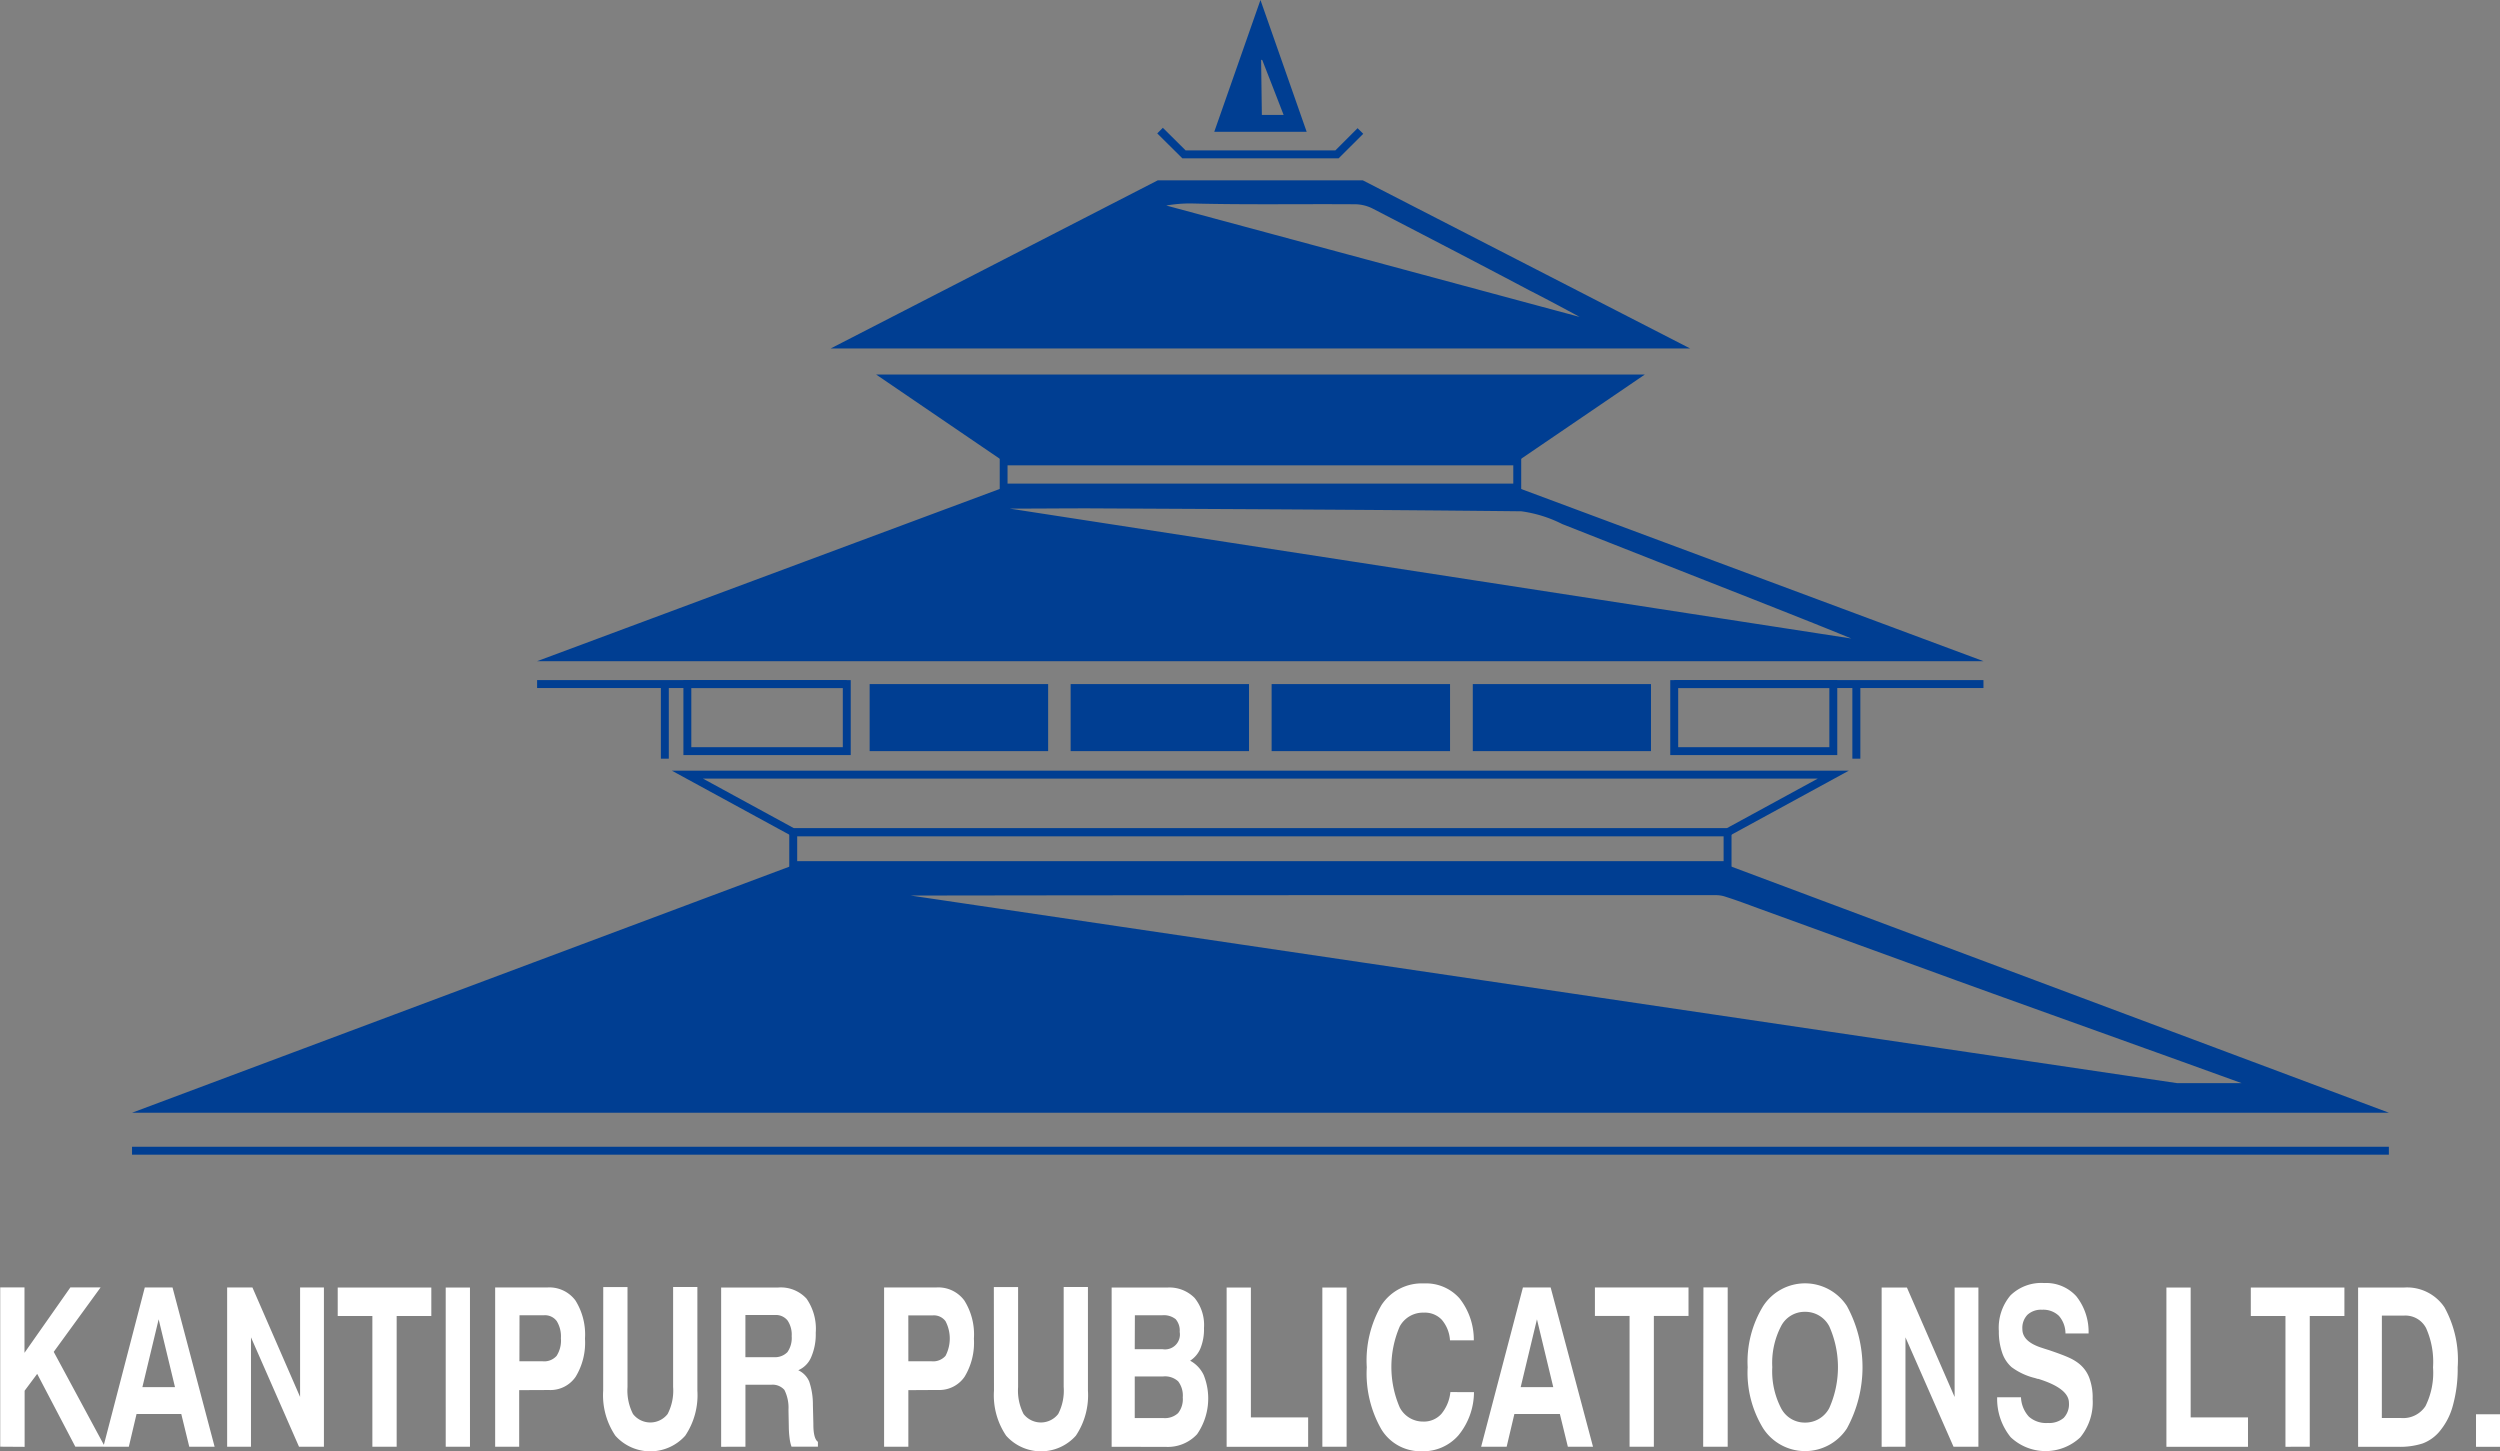
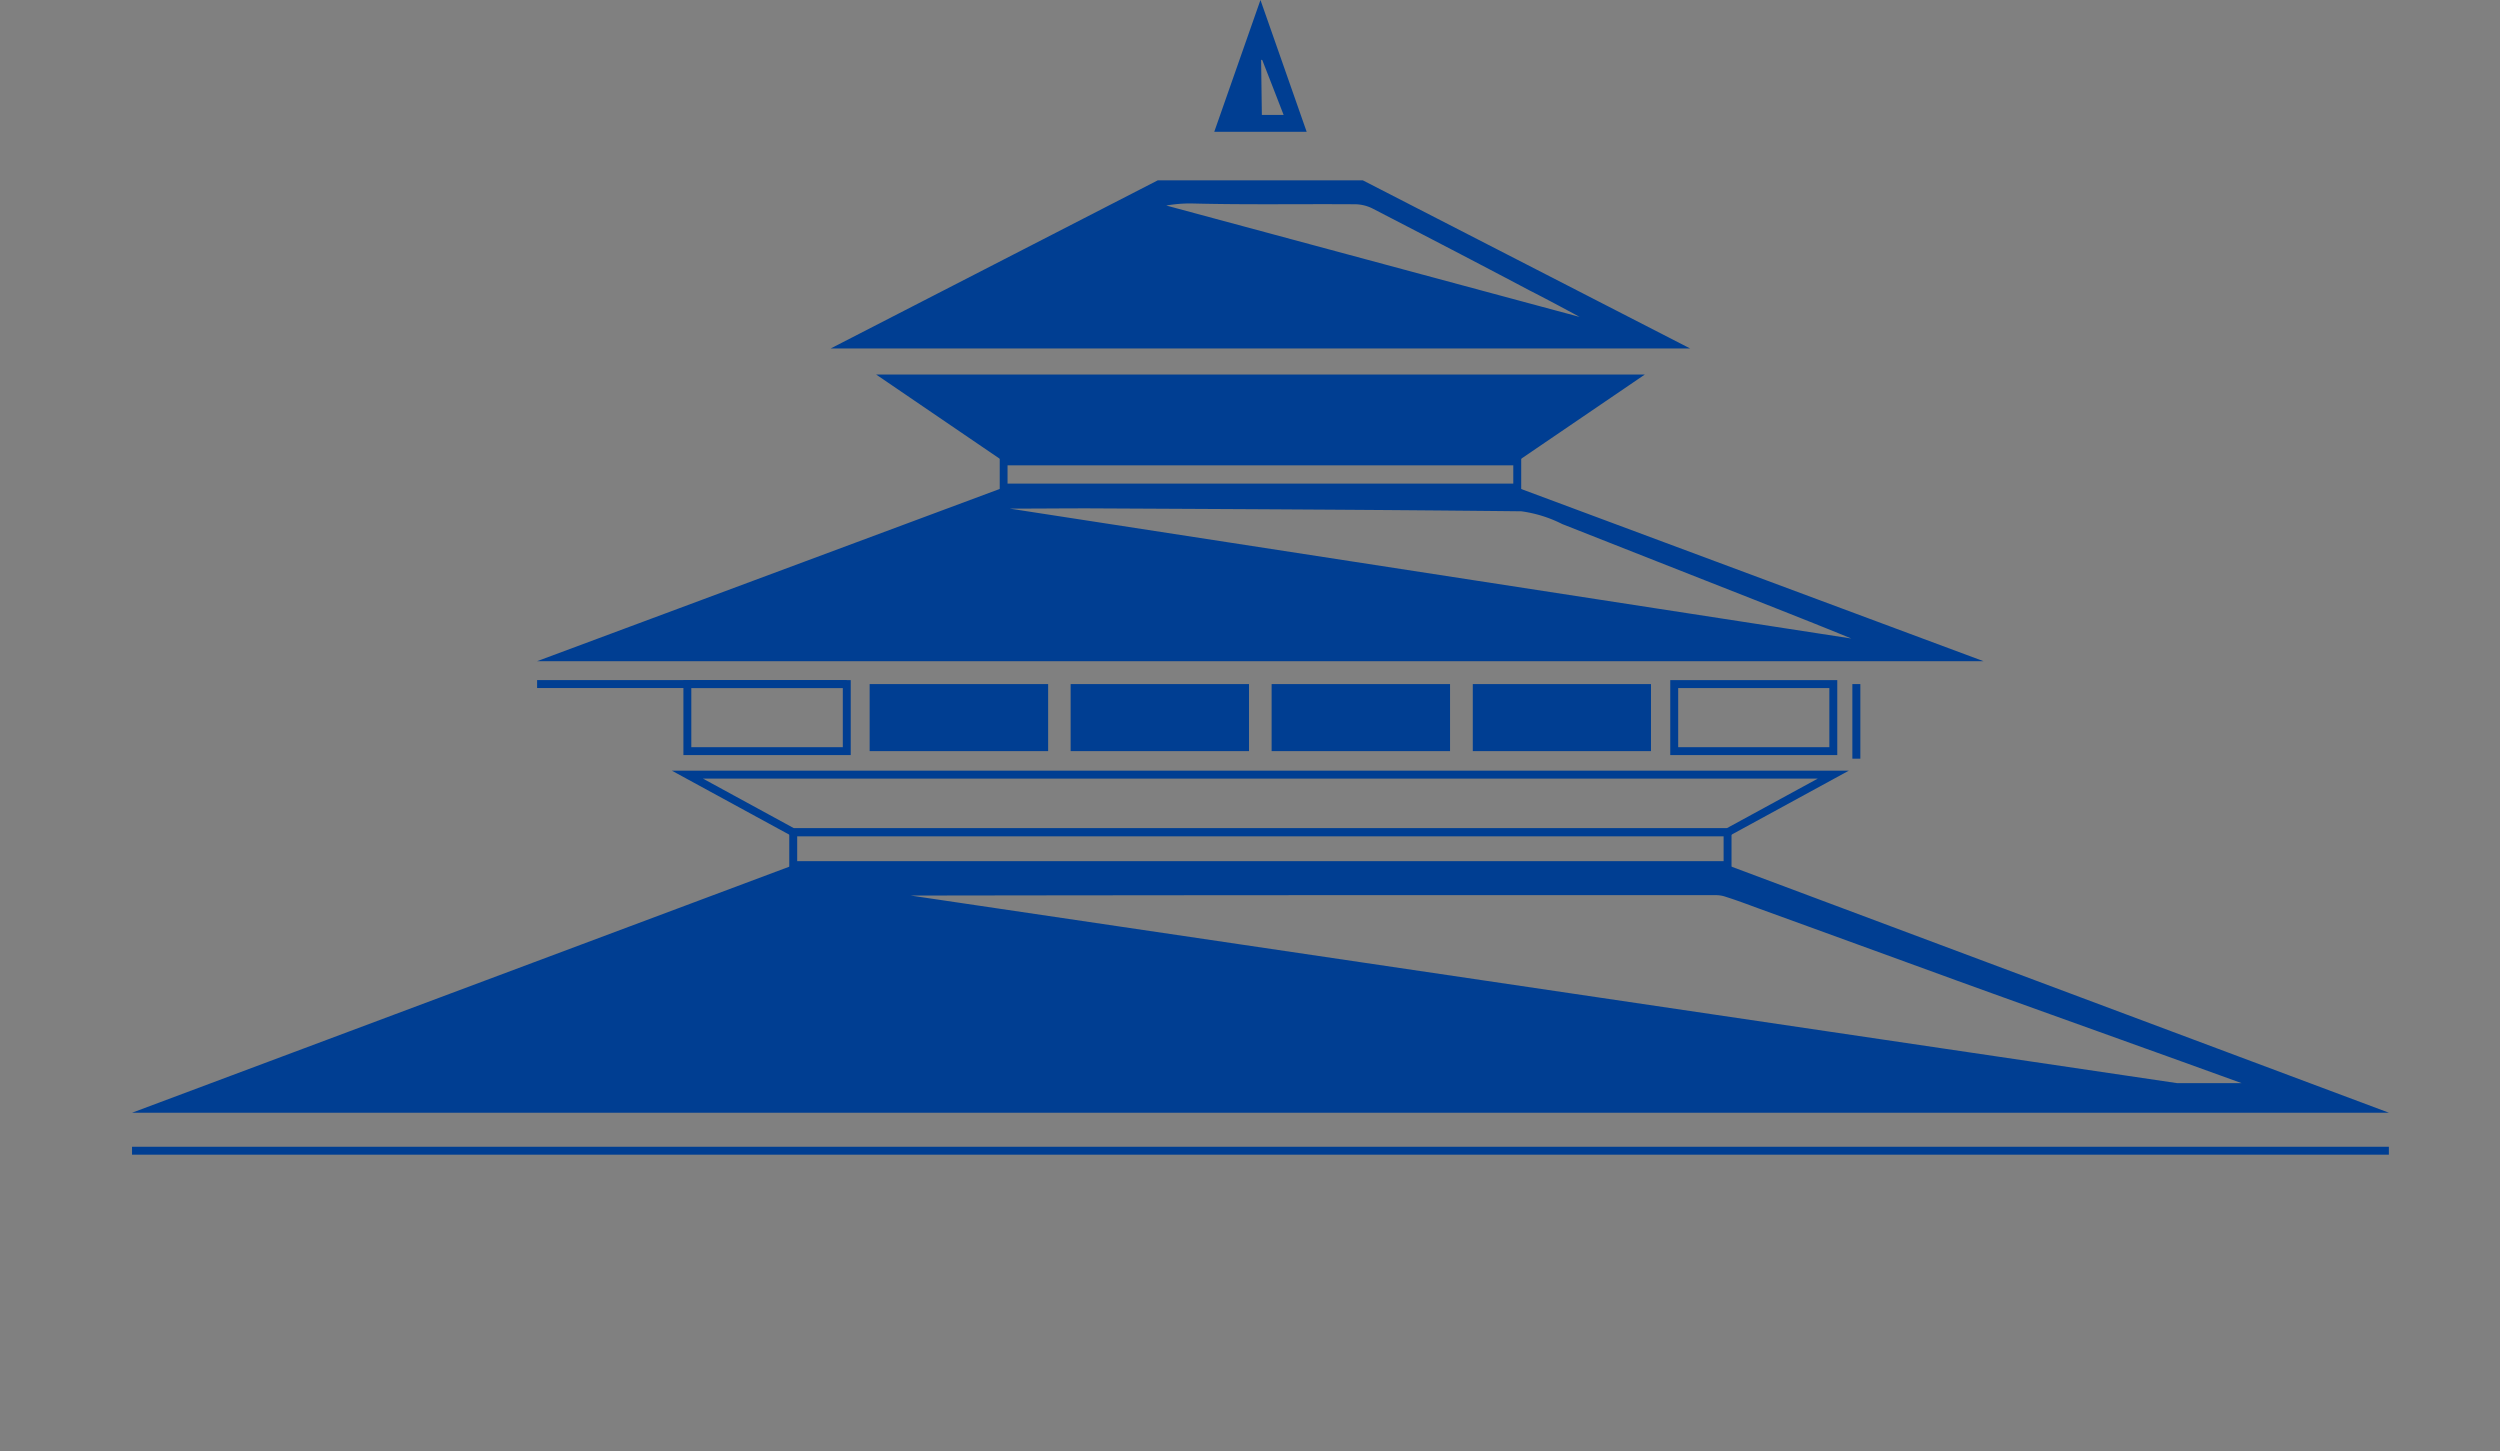
<svg xmlns="http://www.w3.org/2000/svg" width="75.744" height="43.974" viewBox="0 0 75.744 43.974">
  <rect x="0" y="0" width="75.744" height="43.974" fill="#808080" stroke="none" />
  <g id="KMG-logo" transform="translate(-716 -597)">
-     <path id="Path_69" data-name="Path 69" d="M191.815,176.717h.727v.985h-.727Zm-3.572.985v-4.825h1.394a1.366,1.366,0,0,1,1.223.6,3.294,3.294,0,0,1,.4,1.817,4.162,4.162,0,0,1-.148,1.167,2.022,2.022,0,0,1-.433.812,1.236,1.236,0,0,1-.483.329,2.244,2.244,0,0,1-.758.1Zm.719-.871h.587a.808.808,0,0,0,.735-.361,2.273,2.273,0,0,0,.229-1.175,2.521,2.521,0,0,0-.21-1.188.707.707,0,0,0-.665-.38h-.675Zm-2.92.871V173.74h-1.05v-.862h2.836v.862h-1.05V177.7Zm-3.607,0v-4.825h.735v3.934h1.737v.891Zm-5.128-1.5h.722a.925.925,0,0,0,.24.588.786.786,0,0,0,.571.191.683.683,0,0,0,.482-.153.6.6,0,0,0,.16-.456c0-.292-.309-.535-.93-.728h-.021l-.076-.024a1.971,1.971,0,0,1-.711-.331,1.007,1.007,0,0,1-.286-.44,1.959,1.959,0,0,1-.1-.652,1.519,1.519,0,0,1,.353-1.082,1.336,1.336,0,0,1,1.02-.374,1.234,1.234,0,0,1,.974.4,1.733,1.733,0,0,1,.372,1.127h-.7a.815.815,0,0,0-.2-.534.683.683,0,0,0-.509-.184.606.606,0,0,0-.443.153.575.575,0,0,0-.154.434c0,.256.2.446.605.572.105.036.2.062.255.083.262.089.444.16.553.21a1.424,1.424,0,0,1,.284.167,1,1,0,0,1,.327.435,1.7,1.7,0,0,1,.105.647,1.673,1.673,0,0,1-.376,1.167,1.537,1.537,0,0,1-2.108-.007,1.84,1.84,0,0,1-.409-1.2m-3.5,1.491v-4.825h.766l1.445,3.316v-3.316h.721V177.7h-.754l-1.456-3.314V177.7Zm-4.059-2.409a3.228,3.228,0,0,1,.471-1.856,1.514,1.514,0,0,1,2.536,0,3.874,3.874,0,0,1,0,3.709,1.514,1.514,0,0,1-2.536,0,3.228,3.228,0,0,1-.471-1.856m.746,0a2.431,2.431,0,0,0,.264,1.238.806.806,0,0,0,.728.441.819.819,0,0,0,.735-.441,3.046,3.046,0,0,0,0-2.475.817.817,0,0,0-.735-.44.8.8,0,0,0-.728.439,2.416,2.416,0,0,0-.264,1.237m-2.086-2.416h.735V177.7H168.4ZM166.17,177.7v-3.962h-1.05v-.862h2.836v.862h-1.05V177.7Zm-3.231-4.825h.84l1.283,4.825H164.3l-.242-.992h-1.378l-.234.992h-.773Zm.425.965-.493,2.055h.987Zm-1.908,2.206a2.076,2.076,0,0,1-.47,1.308,1.413,1.413,0,0,1-1.111.483,1.386,1.386,0,0,1-1.228-.669,3.4,3.4,0,0,1-.439-1.874,3.332,3.332,0,0,1,.446-1.886,1.461,1.461,0,0,1,1.287-.655,1.354,1.354,0,0,1,1.076.451,2.023,2.023,0,0,1,.434,1.272h-.722a1.058,1.058,0,0,0-.249-.623.7.7,0,0,0-.539-.215.8.8,0,0,0-.735.42,3.1,3.1,0,0,0,0,2.451.792.792,0,0,0,.715.429.707.707,0,0,0,.545-.23,1.228,1.228,0,0,0,.275-.663Zm-4.594-3.168h.735V177.7h-.735Zm-2.9,4.825v-4.825h.735v3.934h1.735v.891Zm-3.484,0v-4.825h1.681a1.07,1.07,0,0,1,.833.315,1.3,1.3,0,0,1,.284.909,1.536,1.536,0,0,1-.105.612.814.814,0,0,1-.315.38.954.954,0,0,1,.411.434,1.906,1.906,0,0,1-.2,1.793,1.209,1.209,0,0,1-.959.383Zm.7-2.958h.84a.451.451,0,0,0,.522-.523.525.525,0,0,0-.122-.386.576.576,0,0,0-.405-.119h-.831Zm0,2.087h.868a.585.585,0,0,0,.446-.151.676.676,0,0,0,.141-.475.708.708,0,0,0-.139-.486.588.588,0,0,0-.454-.149h-.862Zm-4.269-3.969h.735v3.028a1.552,1.552,0,0,0,.165.817.664.664,0,0,0,1.05,0,1.538,1.538,0,0,0,.166-.818v-3.028h.735V176a2.2,2.2,0,0,1-.366,1.366,1.414,1.414,0,0,1-2.112,0,2.182,2.182,0,0,1-.369-1.366Zm-2.59,3.123V177.7h-.735v-4.825h1.583a.98.98,0,0,1,.848.395,1.932,1.932,0,0,1,.29,1.156,1.986,1.986,0,0,1-.283,1.155.927.927,0,0,1-.808.4Zm0-.874h.706a.5.5,0,0,0,.42-.165,1.134,1.134,0,0,0,0-1.05.437.437,0,0,0-.38-.176h-.747Zm-5.672,2.59v-4.825h1.725a1.057,1.057,0,0,1,.862.337,1.6,1.6,0,0,1,.279,1.034,1.736,1.736,0,0,1-.137.735.743.743,0,0,1-.393.4.664.664,0,0,1,.332.342,2.174,2.174,0,0,1,.112.714l.014.569v.019c0,.288.049.463.138.525v.147h-.8a1.181,1.181,0,0,1-.057-.25,2.766,2.766,0,0,1-.025-.356l-.01-.508a1.209,1.209,0,0,0-.123-.605.474.474,0,0,0-.405-.157h-.776V177.7Zm.735-2.715h.86a.525.525,0,0,0,.413-.153.749.749,0,0,0,.129-.485.763.763,0,0,0-.127-.476.45.45,0,0,0-.381-.163h-.894Zm-4.307-2.124h.735v3.028a1.562,1.562,0,0,0,.166.817.664.664,0,0,0,1.05,0,1.538,1.538,0,0,0,.166-.818v-3.028h.735V176a2.2,2.2,0,0,1-.368,1.366,1.419,1.419,0,0,1-2.117,0,2.188,2.188,0,0,1-.369-1.366Zm-2.547,3.123V177.7H131.8v-4.825h1.584a.984.984,0,0,1,.849.395,1.947,1.947,0,0,1,.289,1.156,1.985,1.985,0,0,1-.284,1.156.924.924,0,0,1-.806.4Zm.007-.874h.707a.5.5,0,0,0,.42-.165.859.859,0,0,0,.13-.534.886.886,0,0,0-.127-.52.442.442,0,0,0-.381-.176h-.746Zm-2.233-2.234h.735V177.7h-.735ZM128.08,177.7V173.74h-1.05v-.862h2.836v.862h-1.05V177.7Zm-4.4,0v-4.825h.766l1.444,3.316v-3.316h.722V177.7h-.755l-1.455-3.314V177.7Zm-2.495-4.825h.84L123.3,177.7h-.768l-.242-.992h-1.355l-.234.992h-.771Zm.42.965-.493,2.055h.988Zm-4.8,3.859v-4.825h.735v1.981l1.39-1.981h.916l-1.42,1.952,1.549,2.873h-.895l-1.155-2.206-.381.511v1.7Z" transform="translate(599.202 463.132)" fill="#fff" />
    <g id="Group_1" data-name="Group 1" transform="translate(-3.367)">
      <path id="Path_71" data-name="Path 71" d="M150.57,147.846l-3.861-2.631H170l-3.863,2.631Z" transform="translate(599.202 463.132)" fill="#003e92" />
      <rect id="Rectangle_67" data-name="Rectangle 67" width="9.381" height="0.241" transform="translate(735.64 617.605)" fill="#003e92" />
-       <rect id="Rectangle_68" data-name="Rectangle 68" width="9.369" height="0.241" transform="translate(770.092 617.605)" fill="#003e92" />
      <rect id="Rectangle_69" data-name="Rectangle 69" width="68.377" height="0.24" transform="translate(723.367 631.744)" fill="#003e92" />
      <path id="Path_72" data-name="Path 72" d="M166.254,148.76h-15.8v-1.032h15.8Zm-15.563-.24h15.323v-.553H150.691Z" transform="translate(599.202 463.132)" fill="#003e92" />
-       <path id="Path_73" data-name="Path 73" d="M160.722,138.665h-4.734l-.761-.755.17-.17.69.685h4.536l.673-.673.172.17Z" transform="translate(599.202 463.132)" fill="#003e92" />
      <path id="Path_74" data-name="Path 74" d="M172.537,159.205h-28.37l-3.648-1.988h35.662Zm-28.31-.24h28.248l2.766-1.508h-33.78Z" transform="translate(599.202 463.132)" fill="#003e92" />
      <path id="Path_75" data-name="Path 75" d="M172.626,160.2H144.078v-1.236h28.548Zm-28.308-.241h28.068V159.2H144.318Z" transform="translate(599.202 463.132)" fill="#003e92" />
      <rect id="Rectangle_70" data-name="Rectangle 70" width="5.408" height="2.031" transform="translate(745.715 617.726)" fill="#003e92" />
      <rect id="Rectangle_71" data-name="Rectangle 71" width="5.404" height="2.031" transform="translate(751.805 617.726)" fill="#003e92" />
      <rect id="Rectangle_72" data-name="Rectangle 72" width="5.406" height="2.031" transform="translate(757.894 617.726)" fill="#003e92" />
      <rect id="Rectangle_73" data-name="Rectangle 73" width="5.399" height="2.031" transform="translate(763.989 617.726)" fill="#003e92" />
      <path id="Path_76" data-name="Path 76" d="M175.83,156.745h-5.06v-2.271h5.06Zm-4.82-.239h4.58v-1.791h-4.58Z" transform="translate(599.202 463.132)" fill="#003e92" />
      <path id="Path_77" data-name="Path 77" d="M145.94,156.745h-5.069v-2.271h5.069Zm-4.83-.239h4.59v-1.791h-4.59Z" transform="translate(599.202 463.132)" fill="#003e92" />
-       <rect id="Rectangle_74" data-name="Rectangle 74" width="0.24" height="2.26" transform="translate(739.39 617.726)" fill="#003e92" />
      <rect id="Rectangle_75" data-name="Rectangle 75" width="0.242" height="2.26" transform="translate(775.489 617.726)" fill="#003e92" />
      <path id="Path_78" data-name="Path 78" d="M166.133,148.639H150.57L136.438,153.9h43.821Zm-12.975.631c4.368.023,8.736.041,13.1.089a3.9,3.9,0,0,1,1.237.386q2.894,1.142,5.783,2.278c.995.394,1.986.783,2.976,1.19l-25.493-3.935c.8,0,1.592-.008,2.393-.008" transform="translate(599.202 463.132)" fill="#003e92" />
      <path id="Path_79" data-name="Path 79" d="M161.456,139.332h-6.214l-9.908,5.093H171.37Zm-5.2.7c1.664.044,3.329.012,4.991.025a1.214,1.214,0,0,1,.512.133c1.586.821,3.166,1.64,4.741,2.474.511.26,1.018.531,1.524.806L155.5,140.095a4.262,4.262,0,0,1,.751-.063" transform="translate(599.202 463.132)" fill="#003e92" />
      <path id="Path_80" data-name="Path 80" d="M158.354,133.868l-1.4,3.994h2.8Zm.02,1.81.035.01c.219.547.425,1.1.647,1.663h-.66Z" transform="translate(599.202 463.132)" fill="#003e92" />
      <path id="Path_81" data-name="Path 81" d="M172.506,160.081H144.2l-20.034,7.5h68.378Zm-24.75.92q12.2-.018,24.4-.012a.9.9,0,0,1,.3.052c.319.1.641.222.962.34q3.011,1.094,6.026,2.193c1.906.691,3.812,1.371,5.72,2.059.8.286,2.171.782,2.915,1.051h-1.955Z" transform="translate(599.202 463.132)" fill="#003e92" />
    </g>
  </g>
</svg>